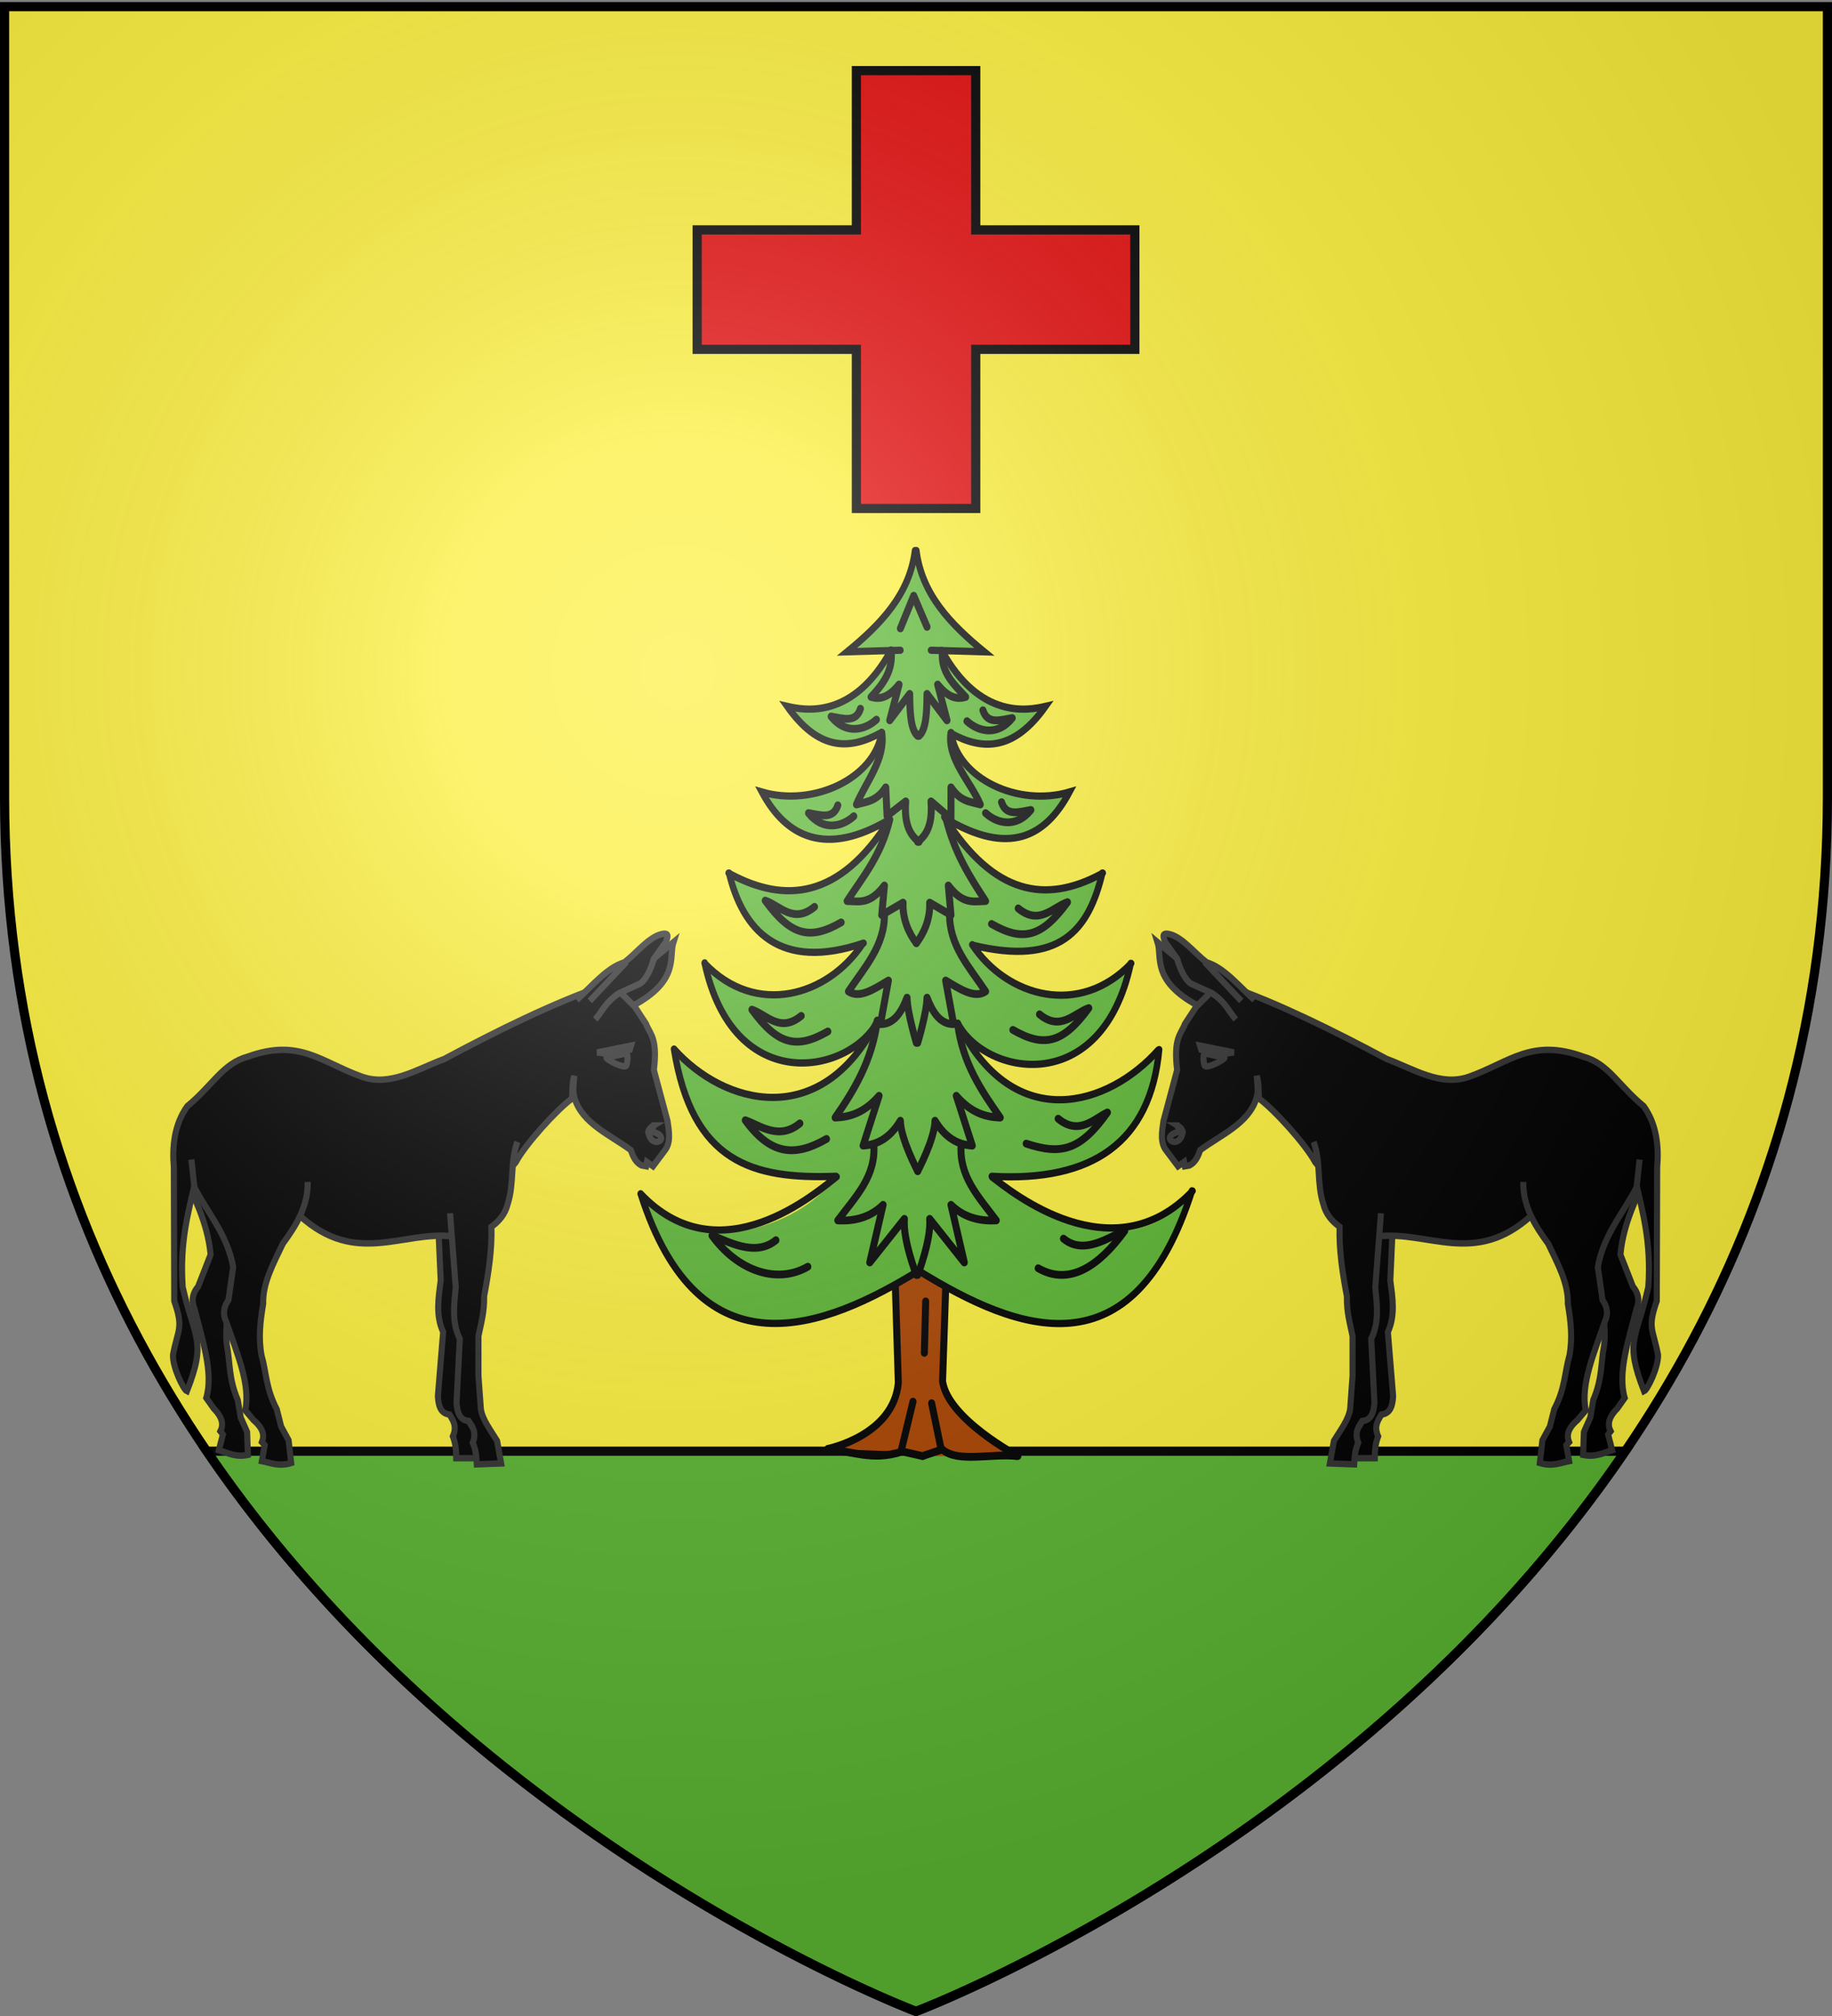
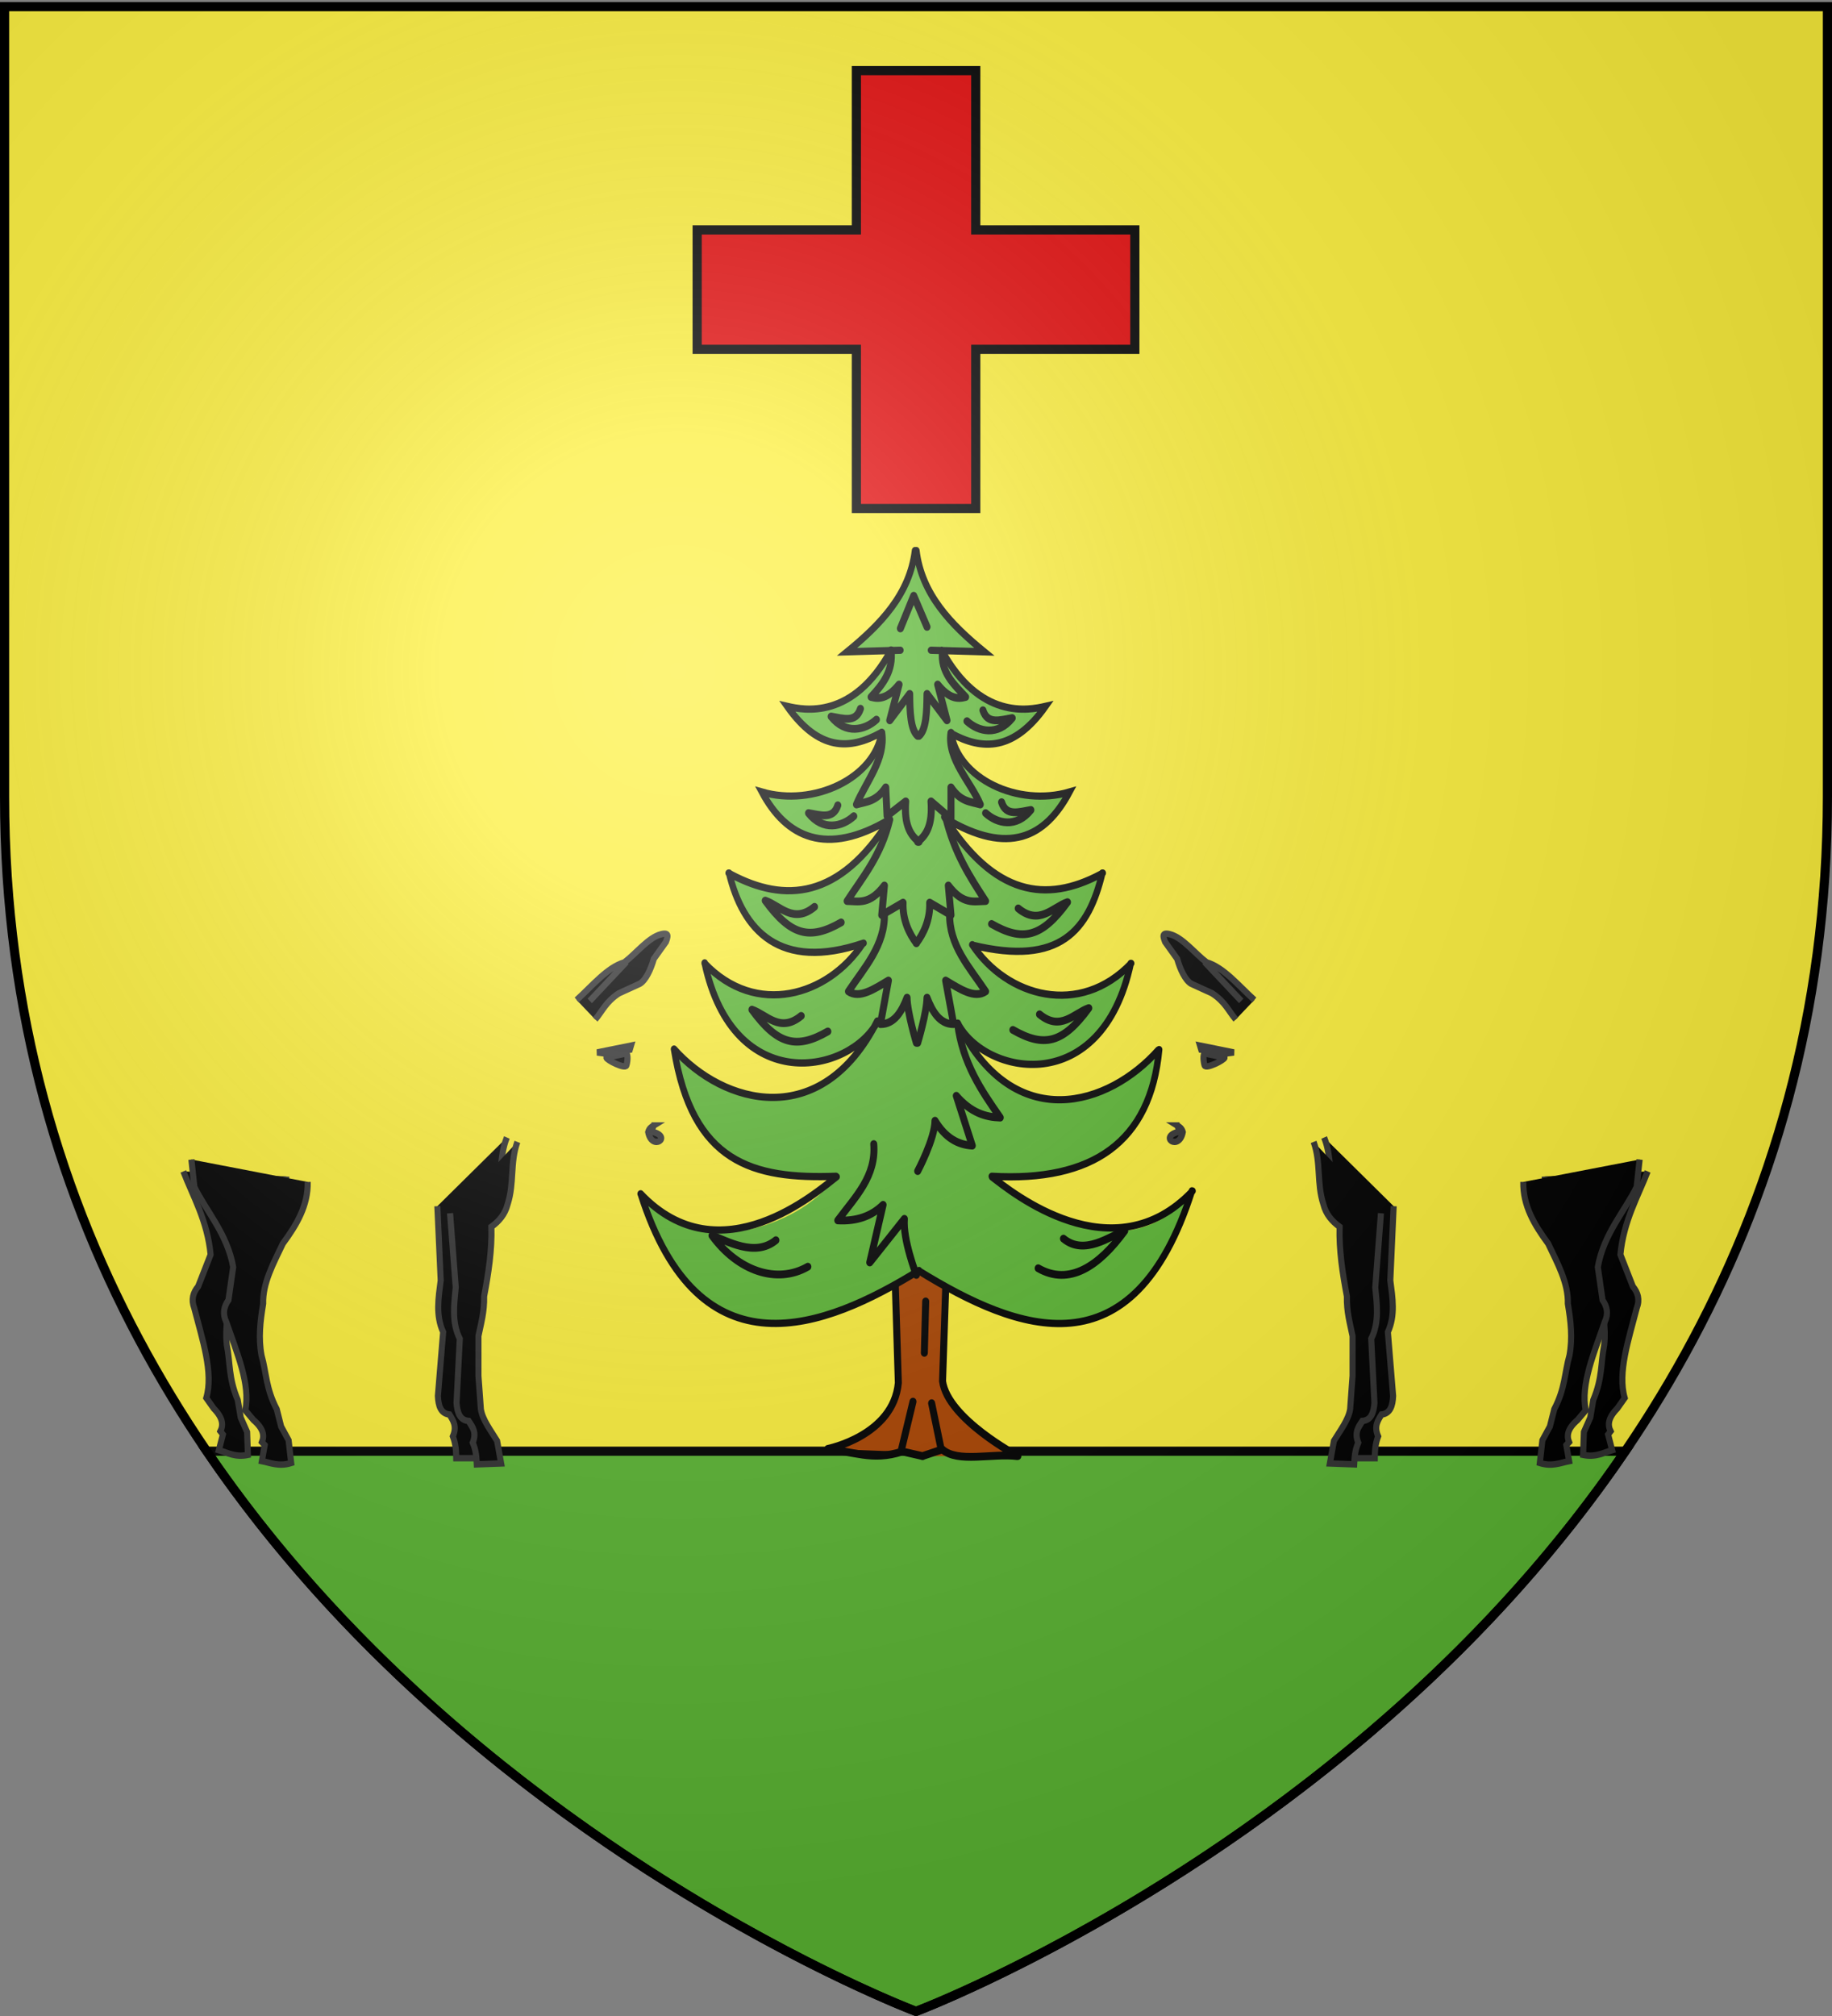
<svg xmlns="http://www.w3.org/2000/svg" xmlns:xlink="http://www.w3.org/1999/xlink" width="600" height="660" version="1.0">
  <rect width="100%" height="100%" fill="#808080" stroke="none" />
  <desc>Flag of Canton of Valais (Wallis)</desc>
  <defs>
    <g id="c">
      <path id="b" d="M0 0v1h.5z" transform="rotate(18 3.157 -.5)" />
      <use xlink:href="#b" width="810" height="540" transform="scale(-1 1)" />
    </g>
    <g id="d">
      <use xlink:href="#c" width="810" height="540" transform="rotate(72)" />
      <use xlink:href="#c" width="810" height="540" transform="rotate(144)" />
    </g>
    <g id="g">
-       <path id="f" d="M0 0v1h.5z" transform="rotate(18 3.157 -.5)" />
+       <path id="f" d="M0 0v1z" transform="rotate(18 3.157 -.5)" />
      <use xlink:href="#f" width="810" height="540" transform="scale(-1 1)" />
    </g>
    <g id="h">
      <use xlink:href="#g" width="810" height="540" transform="rotate(72)" />
      <use xlink:href="#g" width="810" height="540" transform="rotate(144)" />
    </g>
    <g id="j">
      <path id="i" d="M0 0v1h.5z" transform="rotate(18 3.157 -.5)" />
      <use xlink:href="#i" width="810" height="540" transform="scale(-1 1)" />
    </g>
    <g id="k">
      <use xlink:href="#j" width="810" height="540" transform="rotate(72)" />
      <use xlink:href="#j" width="810" height="540" transform="rotate(144)" />
    </g>
    <radialGradient xlink:href="#a" id="m" cx="221.445" cy="226.331" r="300" fx="221.445" fy="226.331" gradientTransform="matrix(1.353 0 0 1.349 -77.63 -85.747)" gradientUnits="userSpaceOnUse" />
    <linearGradient id="a">
      <stop offset="0" style="stop-color:white;stop-opacity:.314" />
      <stop offset=".19" style="stop-color:white;stop-opacity:.251" />
      <stop offset=".6" style="stop-color:#6b6b6b;stop-opacity:.125" />
      <stop offset="1" style="stop-color:black;stop-opacity:.125" />
    </linearGradient>
-     <path id="e" d="M2.922 27.673c0-5.952 2.317-9.844 5.579-11.013 1.448-.519 3.307-.273 5.018 1.447 2.119 2.129 2.736 7.993-3.483 9.121.658-.956.619-3.081-.714-3.787-.99-.524-2.113-.253-2.676.123-.824.552-1.729 2.106-1.679 4.108z" />
  </defs>
  <g style="display:inline">
    <path d="M300 658.5s298.5-112.32 298.5-397.772V2.176H1.5v258.552C1.5 546.18 300 658.5 300 658.5" style="fill:#fcef3c;fill-opacity:1;fill-rule:evenodd;stroke:none;stroke-width:1px;stroke-linecap:butt;stroke-linejoin:miter;stroke-opacity:1" />
    <path d="M67.719 475.093C155.656 604.181 300 658.5 300 658.5s144.344-54.319 232.281-183.407z" style="fill:#5ab532;fill-opacity:1;stroke:#000;stroke-width:3;stroke-miterlimit:4;stroke-dasharray:none;stroke-opacity:1" />
  </g>
  <g style="display:inline">
    <path d="M1041.546 477.78s-24.986-11.88-26.879-24.018l1.521-40.749-18.717-.2 1.425 41.5c-1.787 16.967-25.175 21.167-25.175 21.167m40.375-.167-3.325-14.5m-10.925 15.5 4.275-16m3.483 17.5-7.283-1.5c-11.058 3.271-17.737-.346-26.6-.5m33.725 2 7.125-2.166c5.448 4.432 17.967 1.155 26.758 2.166" style="fill:#a40;fill-opacity:1;stroke:#000;stroke-width:2.5;stroke-linecap:round;stroke-linejoin:miter;stroke-miterlimit:4;stroke-dasharray:none;stroke-opacity:1" transform="matrix(.918 0 0 1.02 -622.769 -10.653)" />
    <path d="M1005.172 189.873c-1.916 2.696-2.663 7.91-4.727 10.593-4.266 6.667-12.121 12.893-18 17.937-.92.978 3.175.185 3.62.29 4.625.27 9.335-.395 13.915.177.426 1.214-2.046.065-2.603.23-1.976-.299-1.866 3.216-3.098 4.3-4.902 6.719-11.51 11.78-19.425 13.795-4.181 1.442-10.307-.369-14.552.288 1.137 1.959 4.604 5.425 6.344 6.896 5.334 4.371 12.913 5.623 19.38 3.544 2.5-.482 4.253-2.336 6.74-2.53.603 1.964-.257 3.065-.951 4.856-4.722 8.969-13.952 13.655-23.242 15.277-5.256.985-12.184.075-17.41-.562.805 2.034 3.42 5.211 4.825 6.884 6.37 6.947 16.48 9.24 25.253 7.088 5-.936 9.291-3.4 14.024-5.247 1.111-.549 1.201.066.667.588-6.837 9.953-16.21 18.93-27.857 21.77-9.164 2.375-19.886-.883-28.514-4.291-1.366-.529.878 3.514 1.073 3.094 2.798 7.692 7.39 15.434 14.865 18.508 6.754 3.143 14.933 2.726 22.086 1.74 3.159-.37 5.552-1.809 8.683-1.99.52 1.08-.521 1.53-.948 2.417-6.887 8.187-16.728 13.156-27.12 14.097-6.152.506-12.31-.109-17.96-2.827-3.036-1.116-6.498-4.484-9.336-5.9-.406 1.144 1.031 4.127 1.269 5.333 3.893 10.888 12.926 21.319 23.935 24.047 11.544 2.817 24.929.07 33.161-9.274.928-.803 1.258-3.94 2.725-3.485.513 1.084-1.208 1.652-1.573 2.64-5.92 9.72-14.393 17.517-25.136 20.569-14.664 4.4-30.464-.276-42.318-9.777-.674-.145-2.486-3.013-3.073-2.219.733 5.156 2.828 12.339 4.889 17.057 4.052 8.666 11.615 15.451 20.35 18.468 10.074 3.977 21.249 3.232 31.79 3.387 1.271.307-.645 1.084-1.126 1.273-12.468 15.683-50.174 26.094-67.603 6.258-.667.78 1.44 4.088 1.557 4.959 15.227 45.817 56.23 39.36 94.92 19.133l1.847-.457c37.713 22.96 74.521 29.103 95.86-23.498.368-1.353-2.47 1.755-2.876 2.02-20.446 17.154-50.101 4.53-67.678-8.72-.907-1.032.92-1.312 1.574-1.207 13.512.226 28.213.457 39.716-8.068 10.822-6.006 16.885-18.71 18.104-30.559-.545-.643-2.034 2.22-2.582 2.418-7.718 6.507-17.108 11.227-26.994 12.55-6.616.568-13.485.39-19.62-2.532-9.782-4.238-17.634-12.753-22.577-22.403.113-1.336 1.544.523 1.655 1.297 7.795 10.333 21.797 13.524 33.693 10.764 6.909-1.808 13.69-5.85 18.031-11.844 3.611-4.558 6.47-12.06 8-17.74-1.406.062-3.034 2.406-4.385 2.975-6.744 4.104-14.906 6.955-22.734 6.106-11.372-.846-21.694-7.14-28.591-16.59-.166-1.059 1.148-.37 1.683-.437 9.985 1.818 21.249 4.124 30.632-.844 6.787-3.685 11.05-12.973 13.178-20.43-.505-.99-2.308 1.26-3.026 1.276-10.131 4.26-22.06 4.875-31.954-.513-7.954-3.992-14.139-11.055-19.685-18.072-.214-.554-.977-.617.03-1.033 4.28 1.613 7.105 3.057 11.563 4.188 5.922 1.708 13.238 2.567 18.996.064 4.84-2.267 9.745-7.878 12.398-12.642-3.377.323-7.86 1.365-11.31 1.172-10.292-.27-21.15-4.442-27.491-13.239-1.497-2.352-2.99-5.075-3.038-7.937 1.177-.628 2.602 1.364 3.78 1.613 7.527 3.289 17.183 2.74 23.536-2.98 1.582-1.433 4.363-4.37 5.545-6.172-2.91-.645-7.252 1.075-10.28.685-10.835-1.087-19.439-9.395-25.087-18.838-1.162-.436-3.565.622-4.471-.34-.08-1.085 1.74-.404 2.315-.65 4.605-.152 11.043 1.071 15.61.594.26-.903-2.783-2.12-3.192-2.816-7.637-6.23-15.456-13.476-18.89-23.18.272.078-.42-6.178-.784-3.372" style="fill:#5ab532;fill-opacity:1;fill-rule:nonzero;stroke:none;stroke-width:2.5;marker:none;stroke-miterlimit:4;stroke-dasharray:none;visibility:visible;display:inline;overflow:visible" transform="matrix(.918 0 0 1.02 -622.769 -10.653)" />
    <path d="M906.999 393.651c20.93 59.143 65.61 43.253 99.263 24.575m-99.31-24.624c28.374 26.99 63.148-.796 69.919-5.469m-57.997-40.982c17.648 17.876 52.484 26.511 72.516-9M929.8 319.485c10.273 43.297 52.016 35.654 61.75 18.666m-53.042-47.5c4.865 18.311 17.988 31.655 47.975 22.5m9.183-39.5c-17.818 25.51-37.285 26.554-56.366 17.5l-.95-.5m54.625-45.166c-2.487 14.843-24.43 23.985-42.75 19.166 8.62 14.519 22.932 20.9 45.441 8.834m.634-54.334c-13.617 22.42-31.033 19.245-37.05 18 11.241 14.287 22.166 14.07 33.408 8.5m6.967-26.5-19 .5c11.938-8.8 22.306-18.426 24.225-32.5m5.7 32 19 .5c-11.939-8.8-22.306-18.426-24.225-32.5m86.608 160.167c-3.05 29.698-23.712 42.521-59.692 40.667m49.559-68.334c-10.274 43.298-52.017 36.154-61.75 19.167m51.616-48.167c-4.865 18.311-14.98 29.988-46.233 23.167m-7.758-68.167c2.486 14.843 23.955 23.819 42.275 19-8.62 14.519-21.665 20.566-44.175 8.5m-1.425-54c13.617 22.42 31.033 19.245 37.05 18-11.242 14.287-22.484 14.237-33.725 8.667m-2.375 26.833c17.818 25.51 36.494 27.554 55.575 18.5l.95-.5m-46.55 23c12.401 16.86 38.416 23.283 56.683 6m-95.792-6.333c-12.401 16.86-38.099 23.616-56.366 6.333m161.816 27.834c-17.648 17.875-51.217 27.344-71.25-8.167m-101.491 7.833c6.502 36.442 27.985 41.827 57.791 40.834h0m127.189 4.717c-28.374 26.99-64.731.204-71.502-4.47m71.297 4.42c-20.93 59.142-61.87 45.41-97.33 25.748" style="fill:none;stroke:#000;stroke-width:2.319;stroke-linecap:round;stroke-linejoin:miter;stroke-miterlimit:4;stroke-dasharray:none;stroke-opacity:1" transform="matrix(.918 0 0 1.02 -622.769 -10.653)" />
    <path d="m999.624 212.151 4.75-10.5 4.75 10M996.299 219.151c.813 6.678-2.957 10.944-7.125 15 2.84.707 5.882.568 9.975-4l-3.325 11.5 7.125-8.5c.042 5.933.314 11.504 2.85 13.5M1014.665 219.485c-.813 6.678 4.066 10.61 8.234 14.666-2.84.707-5.882.568-9.975-4l3.325 11.5-7.125-8.5c-.043 5.933-.315 11.504-2.85 13.5M985.374 237.915c-1.658 4.677-6.281 3.11-10.45 2.5 5.169 5.837 11.993 4.418 16.15 1M1029.074 238.415c1.657 4.677 6.28 3.11 10.45 2.5-5.17 5.837-11.994 4.418-16.15 1M1017.674 245.651c-1.353 8.481 7.082 15.762 10.45 23-3.484-.94-6.967-.79-10.45-5.5v10l-7.125-5.5c.617 7.422-1.59 10.881-4.75 13" style="fill:none;stroke:#000;stroke-width:2.5;stroke-linecap:round;stroke-linejoin:round;stroke-miterlimit:4;stroke-dasharray:none;stroke-opacity:1;display:inline" transform="matrix(.918 0 0 1.02 -622.769 -10.653)" />
    <path d="M992.974 245.651c1.353 8.481-5.657 15.762-9.025 23 3.483-.94 6.966-.79 10.45-5.5l.475 9.167 6.65-4.667c-.617 7.422 1.589 10.881 4.75 13M977.299 268.915c-1.658 4.677-6.281 3.11-10.45 2.5 5.169 5.837 11.993 4.418 16.15 1M1035.724 267.915c1.657 4.677 6.28 3.11 10.45 2.5-5.17 5.837-11.994 4.418-16.15 1M1015.774 272.651c3.096 11.611 8.682 19.29 14.25 27-4.111.029-7.98 1.331-13.3-5l.95 9.5-7.6-4c.24 5.55-2.289 10.113-4.75 13" style="fill:none;stroke:#000;stroke-width:2.5;stroke-linecap:round;stroke-linejoin:round;stroke-miterlimit:4;stroke-dasharray:none;stroke-opacity:1;display:inline" transform="matrix(.918 0 0 1.02 -622.769 -10.653)" />
    <path d="M995.824 273.485c-3.097 11.61-9.633 18.457-15.2 26.166 4.111.029 7.98 1.331 13.3-5l-.95 9.5 7.6-4c-.24 5.55 2.288 10.113 4.75 13M978.486 306.504c-11.083 5.74-17.891 4.328-27.075-7 5.244 1.608 10.05 7.598 17.575 2M1032.161 307.004c11.084 5.74 17.892 4.328 27.075-7-5.243 1.608-10.05 7.598-17.575 2M1017.199 303.651c-.266 10.246 7.113 17.272 12.825 25-3.903 2.4-9.12-.732-14.25-3.5l2.85 14c-5.009.047-7.654-4.161-9.5-8.5-.083 4.834-3.325 14.5-3.325 14.5" style="fill:none;stroke:#000;stroke-width:2.5;stroke-linecap:round;stroke-linejoin:round;stroke-miterlimit:4;stroke-dasharray:none;stroke-opacity:1;display:inline" transform="matrix(.918 0 0 1.02 -622.769 -10.653)" />
    <path d="M993.924 303.651c.266 10.246-7.113 17.272-12.825 25 3.903 2.4 9.12-.732 14.25-3.5l-2.85 14c5.008.047 7.653-4.161 9.5-8.5.083 4.834 3.325 14.5 3.325 14.5M973.736 341.504c-11.083 5.74-17.891 4.328-27.075-7 5.244 1.608 10.05 7.598 17.575 2M1039.761 341.004c11.084 5.74 17.892 4.328 27.075-7-5.243 1.608-10.05 7.598-17.575 2M1020.049 338.985c1.764 12.648 8.442 21.46 15.2 30.166-5.225-.149-10.45-1.552-15.675-7l5.7 16c-5.001-.276-9.563-2.401-13.3-8-.074 5.837-6.175 16.167-6.175 16.167" style="fill:none;stroke:#000;stroke-width:2.5;stroke-linecap:round;stroke-linejoin:round;stroke-miterlimit:4;stroke-dasharray:none;stroke-opacity:1;display:inline" transform="matrix(.918 0 0 1.02 -622.769 -10.653)" />
-     <path d="M991.39 337.985c-1.764 12.648-8.284 22.46-15.041 31.166 5.225-.149 10.45-1.552 15.675-7l-5.7 16c5-.276 9.563-2.401 13.3-8 .073 5.837 6.175 16.167 6.175 16.167M973.261 376.004c-11.083 5.74-19.791 5.328-28.975-6 5.244 1.608 11.95 6.598 19.475 1M1044.511 377.504c12.509 3.74 19.412 2.128 28.975-10-4.483 1.808-10.05 7.598-17.575 2M1021.315 377.651c-.898 10.315 6.084 16.755 12.509 24.5q-9.976.5-16.15-5l4.75 18.5-12.35-14c.599 6.71-4.275 18-4.275 18" style="fill:none;stroke:#000;stroke-width:2.5;stroke-linecap:round;stroke-linejoin:round;stroke-miterlimit:4;stroke-dasharray:none;stroke-opacity:1;display:inline" transform="matrix(.918 0 0 1.02 -622.769 -10.653)" />
    <path d="M990.124 377.651c.898 10.315-6.4 16.755-12.825 24.5q9.975.5 16.15-5l-4.75 18.5 12.35-14c-.6 6.71 4.275 18 4.275 18M966.611 417.004c-11.083 5.74-25.016 1.328-34.2-10 5.244 1.608 15.275 7.098 22.8 1.5M1048.786 417.504c11.084 5.74 21.692-.672 30.875-12-5.243 1.608-14.324 8.098-21.85 2.5" style="fill:none;stroke:#000;stroke-width:2.5;stroke-linecap:round;stroke-linejoin:round;stroke-miterlimit:4;stroke-dasharray:none;stroke-opacity:1;display:inline" transform="matrix(.918 0 0 1.02 -622.769 -10.653)" />
    <path d="m1008.649 428.151-.475 16.5" style="fill:none;stroke:#000;stroke-width:2.5;stroke-linecap:round;stroke-linejoin:miter;stroke-miterlimit:4;stroke-dasharray:none;stroke-opacity:1;display:inline" transform="matrix(.918 0 0 1.02 -622.769 -10.653)" />
  </g>
  <path d="M280.471 23.123v52.143h-52.143v39.099h52.143v52.105h39.098v-52.105h52.106V75.266h-52.106V23.123z" style="display:inline;fill:#e20909;fill-opacity:1;stroke:#000;stroke-width:3;stroke-miterlimit:4;stroke-dasharray:none;stroke-opacity:1" />
  <g id="l" style="display:inline">
    <path d="M509.758 381.526c.422 7.3 4.706 12.995 9.704 18.395 3.551 5.83 7.643 11.628 7.979 18.085 1.425 5.48 2.454 10.462 1.86 15.994-1.197 5.73-.535 10.279-3.596 17.193l-.985 5.5-2.09 4.482-.262 7.143c4.075.813 6.597-.632 9.535-1.471l-1.332-4.888.83-1.005c-1.007-1.918-.895-4.13 2.197-7.13l2.424-3.26c-2.4-7.873 1.283-18.152 3.954-28.03 1.062-2.638.397-4.82-1.283-6.734l-4.085-9.925c1.037-10.502 5.833-18.26 8.94-25.94M437.387 369.354c2.674 6.383 1.356 12.78 3.832 19.302.935 3.112 2.997 5.2 5.552 6.84.018 7.232 1.437 14.412 3.109 21.583.048 4.909 1.317 8.432 2.27 12.314l.409 12.384-.455 10.443c-.437 3.304-2.995 6.686-4.994 10.047l-1.098 7.085 7.989-.013c.037-2.137.099-4.284 1.107-6.804-1.435-3.14-.105-4.943 1.107-6.804 2.891-.323 3.662-2.739 3.803-5.776l-1.723-19.943c2.513-5.21 1.54-10.66.8-16.092l1.1-23.147" style="fill:#000;fill-opacity:1;stroke:#313131;stroke-width:2;stroke-miterlimit:4;stroke-dasharray:none;stroke-opacity:1" transform="matrix(.998 0 0 1.05 -2.838 -15.43)" />
-     <path d="m406.256 322.175-7.788 1.94-6.777 9.844c-1.24 3.189-3.856 4.321-2.552 14.344l-4.491 15.947c-.51 3.397-1.14 6.821 1.01 9.28l3.774 4.782 1.993-1.322.266 1.322 1.515-.253c1.964-.995 2.803-2.834 3.508-4.781 6.914-4.826 15.844-8.278 18.419-16.088.627-2.162.486-2.906.133-7.06.798 2.745.446 3.343.744 7.06 5.16 3.63 15.354 14.355 18.472 19.913l20.491 23.09c16.644-1.854 31.755 9.449 50.286-6.384l31.681-11.11 2.658.17c2.206 9.613 5.198 18.65 4.167 33.123-3.96 16.548-7.912 16.568-1.39 32.464 1.081-.462 4.697-7.341 4.579-11.29-1.586-8.074-3.581-8.274-.415-16.82l.129-41.696c.563-6.245-.046-13.267-4.412-19.041-8.337-6.492-11.57-13.338-19.907-15.469-16.882-5.823-24.13 1.765-37.316 6.244-9.408 3.195-18.09-2.33-27.136-5.513-17.487-8.888-35.475-17.302-51.641-22.696z" style="fill:#000;fill-opacity:1;stroke:#313131;stroke-width:2;stroke-miterlimit:4;stroke-dasharray:none;stroke-opacity:1" transform="matrix(.998 0 0 1.05 -2.838 -15.43)" />
-     <path d="M395.823 328.187c-15.224-7.855-11.545-15.135-13.106-19.725l18.494 14.64z" style="fill:#000;fill-opacity:1;stroke:#313131;stroke-width:2;stroke-miterlimit:4;stroke-dasharray:none;stroke-opacity:1" transform="matrix(.998 0 0 1.05 -2.838 -15.43)" />
    <path d="M414.475 326.48c-5.133-4.423-10.036-10.15-15.673-11.732-4.015-2.922-7.855-7.74-12.045-8.763-2.795-.682-2.169.845-1.574 2.39l3.97 5.287c1.01 3.37 2.67 6.674 4.585 7.75l6.844 2.968c4.385 2.728 5.361 5.456 7.802 8.184M398.153 314.626l12.022 12.15M502.746 383.215c-.18 7.31 3.618 13.38 8.153 19.22 3.057 6.135 6.656 12.29 6.459 18.752.969 5.59 1.583 10.65.535 16.105-1.664 5.598-1.38 10.19-4.998 16.796l-1.434 5.388-2.452 4.272-.849 7.092c3.992 1.186 6.624-.02 9.62-.586l-.924-4.992.91-.925c-.845-2.003-.552-4.197 2.775-6.9l2.683-3.025c-1.742-8.063 2.774-17.963 6.248-27.557 1.275-2.53.793-4.766-.724-6.828l-1.55-10.263c1.897-10.367 9.015-17.653 12.743-25.017l.969-8.52M433.936 370.728c2.463 6.477.934 12.821 3.194 19.431.831 3.145 2.823 5.308 5.322 7.04-.22 7.229.962 14.457 2.396 21.685-.114 4.908 1.038 8.476 1.862 12.391v12.391l-.798 10.42c-.546 3.286-3.214 6.571-5.323 9.857l-1.33 7.04 7.984.282c.107-2.135.24-4.278 1.33-6.759-1.33-3.191.06-4.944 1.33-6.759 2.902-.216 3.751-2.602 3.993-5.632l-1.065-19.995c2.684-5.114 1.89-10.595 1.331-16.052l1.863-23.093M389.166 365.61c.751.439 1.505.873 1.839 2.049-1.234 6.164-8.154 1.399-1.258-.103.14-.649-.335-1.297-.581-1.946zM404.722 344.447c0 .704-6.098 3.663-6.562 2.457-.345-.9-.67-3.603.101-3.74zM407.75 342.844l-11.104-2.136.404 1.282 7.269 1.282z" style="fill:#000;fill-opacity:1;stroke:#313131;stroke-width:2;stroke-miterlimit:4;stroke-dasharray:none;stroke-opacity:1" transform="matrix(.998 0 0 1.05 -2.838 -15.43)" />
  </g>
  <use xlink:href="#l" width="600" height="660" style="display:inline" transform="matrix(-1 0 0 1 599.673 0)" />
  <path d="M300 658.5s298.5-112.32 298.5-397.772V2.176H1.5v258.552C1.5 546.18 300 658.5 300 658.5" style="opacity:1;fill:url(#m);fill-opacity:1;fill-rule:evenodd;stroke:none;stroke-width:1px;stroke-linecap:butt;stroke-linejoin:miter;stroke-opacity:1" />
  <path d="M300 658.5S1.5 546.18 1.5 260.728V2.176h597v258.552C598.5 546.18 300 658.5 300 658.5z" style="opacity:1;fill:none;fill-opacity:1;fill-rule:evenodd;stroke:#000;stroke-width:3;stroke-linecap:butt;stroke-linejoin:miter;stroke-miterlimit:4;stroke-dasharray:none;stroke-opacity:1" />
</svg>